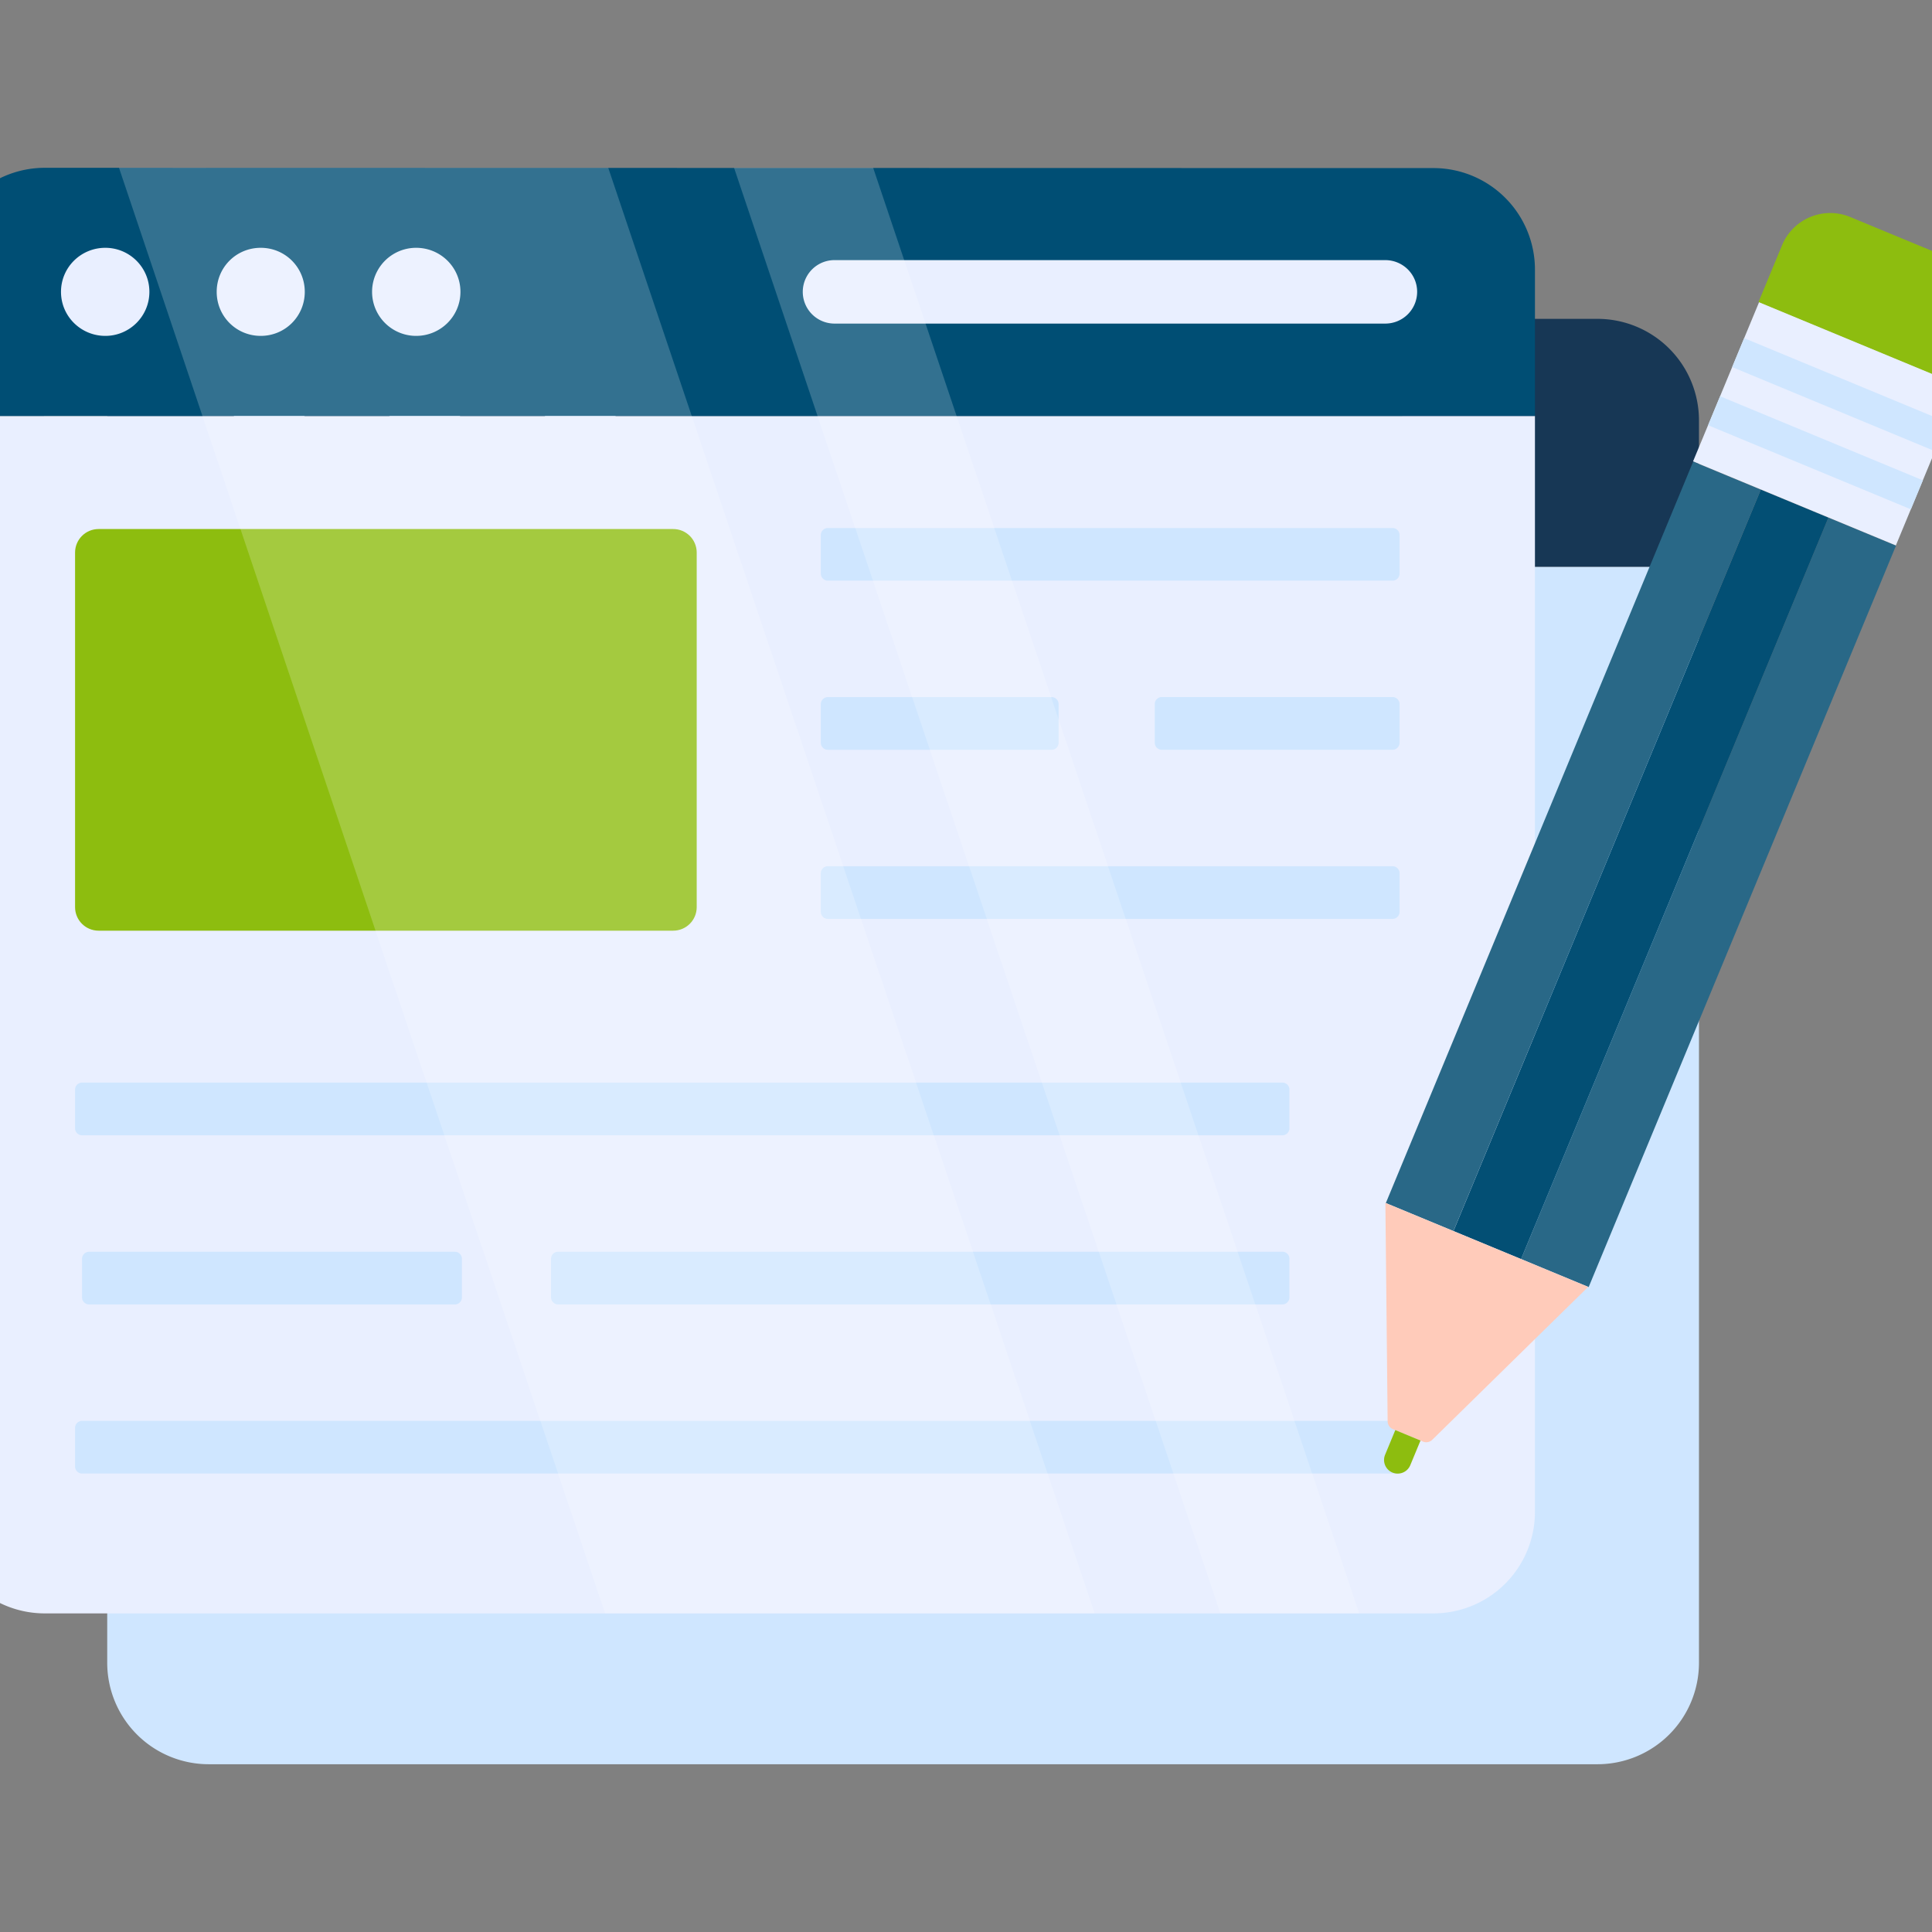
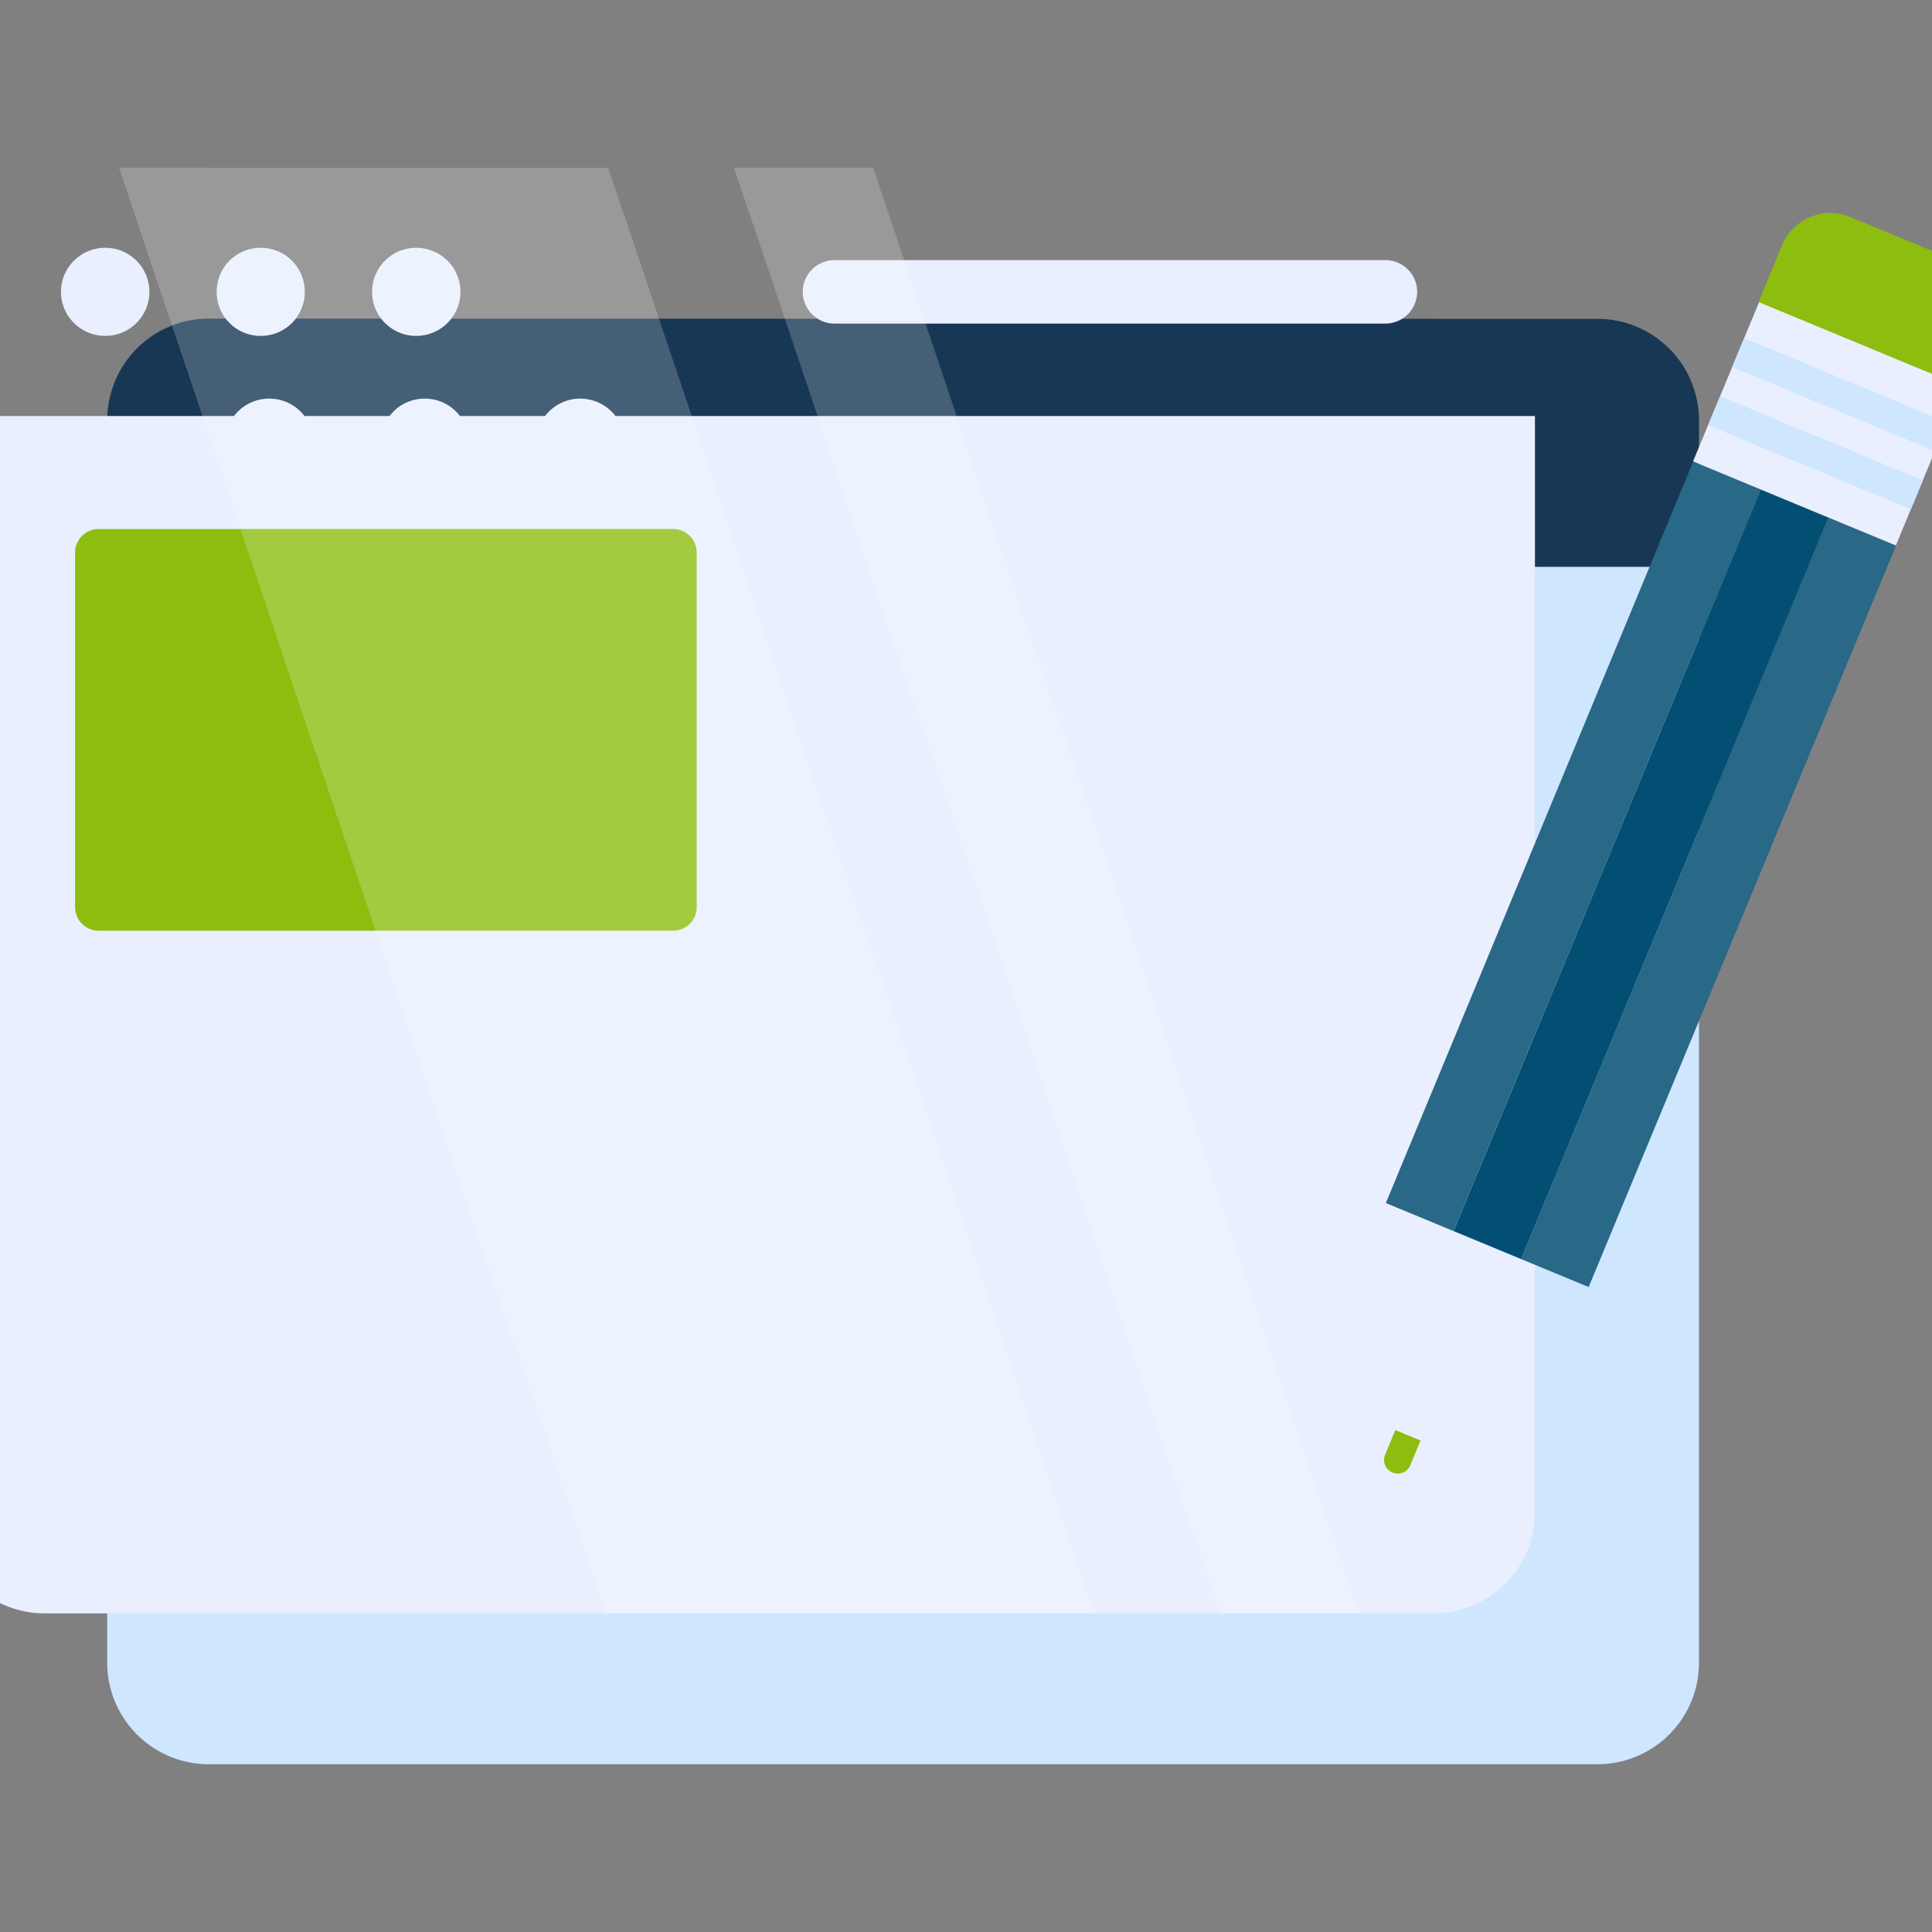
<svg xmlns="http://www.w3.org/2000/svg" version="1.1" width="512" height="512" x="0" y="0" viewBox="0 0 68 68" style="enable-background:new 0 0 512 512" xml:space="preserve" class="">
  <rect x="0" y="0" width="68" height="68" fill="#808080" stroke="none" />
  <g>
    <path fill="#cfe6ff" d="M59.798 19.95v38.57a3.572 3.572 0 0 1-3.574 3.575H7.348a3.572 3.572 0 0 1-3.574-3.574V19.95z" opacity="1" data-original="#cfcfff" class="" />
    <path fill="#173755" d="M59.798 19.947v-5.15a3.572 3.572 0 0 0-3.574-3.574l-48.876-.01a3.578 3.578 0 0 0-3.574 3.574v5.16z" opacity="1" data-original="#b72a2a" class="" />
    <g fill="#e9e9ff">
      <path d="M16.5 15.58c0 .861-.689 1.55-1.55 1.55-.862 0-1.55-.689-1.55-1.55 0-.861.688-1.55 1.55-1.55.861 0 1.55.689 1.55 1.55zM11.031 15.58c0 .861-.7 1.55-1.55 1.55-.861 0-1.561-.689-1.561-1.55 0-.861.7-1.55 1.561-1.55.85 0 1.55.689 1.55 1.55zM21.98 15.58c0 .861-.7 1.55-1.561 1.55a1.55 1.55 0 0 1 0-3.1c.86 0 1.56.689 1.56 1.55z" fill="#e9efff" opacity="1" data-original="#e9e9ff" class="" />
    </g>
    <path fill="#e9efff" d="M54.025 14.642v38.57a3.572 3.572 0 0 1-3.574 3.574H1.575a3.572 3.572 0 0 1-3.574-3.574v-38.57z" opacity="1" data-original="#e9e9ff" class="" />
-     <path fill="#004e74" d="M54.025 14.638V9.49a3.572 3.572 0 0 0-3.574-3.574l-48.876-.01A3.578 3.578 0 0 0-1.999 9.48v5.16z" opacity="1" data-original="#ed524e" class="" />
    <g fill="#e9e9ff">
      <path d="M10.727 10.272c0 .86-.69 1.55-1.55 1.55-.862 0-1.55-.69-1.55-1.55 0-.862.688-1.55 1.55-1.55.86 0 1.55.688 1.55 1.55zM5.258 10.272c0 .86-.7 1.55-1.55 1.55-.861 0-1.561-.69-1.561-1.55 0-.862.7-1.55 1.56-1.55.851 0 1.551.688 1.551 1.55zM16.206 10.272c0 .86-.7 1.55-1.56 1.55a1.55 1.55 0 0 1 0-3.1c.86 0 1.56.688 1.56 1.55zM29.372 9.155a1.117 1.117 0 0 0 0 2.234h19.382a1.12 1.12 0 0 0 1.125-1.117c0-.621-.504-1.117-1.125-1.117z" fill="#e9efff" opacity="1" data-original="#e9e9ff" class="" />
    </g>
    <path fill="#8dbd0f" d="M24.522 19.45v12.477c0 .46-.37.83-.83.83H3.472c-.46 0-.83-.37-.83-.83V19.45c0-.46.37-.83.83-.83h20.22c.46 0 .83.37.83.83z" opacity="1" data-original="#fdc72e" class="" />
    <g fill="#cfcfff">
-       <path d="M37.26 24.782v1.363a.248.248 0 0 1-.245.246h-7.88a.248.248 0 0 1-.245-.246v-1.363c0-.134.112-.246.246-.246h7.879c.134 0 .245.112.245.246zM49.26 18.829v1.362a.248.248 0 0 1-.245.246h-19.88a.248.248 0 0 1-.245-.246V18.83c0-.134.112-.246.246-.246h19.879c.134 0 .246.112.246.246zM49.26 24.781v1.363a.248.248 0 0 1-.245.246h-8.126a.248.248 0 0 1-.245-.246V24.78c0-.134.112-.246.245-.246h8.126c.134 0 .246.112.246.246zM49.26 30.734v1.362a.248.248 0 0 1-.245.246h-19.88a.248.248 0 0 1-.245-.246v-1.362c0-.134.112-.246.246-.246h19.879c.134 0 .246.112.246.246zM16.258 44.304v1.362a.248.248 0 0 1-.246.246H3.133a.248.248 0 0 1-.245-.246v-1.362c0-.134.111-.246.245-.246h12.879c.134 0 .246.112.246.246zM45.384 38.35v1.363a.248.248 0 0 1-.246.246H2.888a.248.248 0 0 1-.246-.246V38.35c0-.134.112-.246.246-.246h42.25c.134 0 .246.112.246.246zM45.384 44.303v1.362a.248.248 0 0 1-.246.246H19.641a.248.248 0 0 1-.246-.246v-1.362c0-.134.112-.246.246-.246h25.497c.134 0 .246.112.246.246zM49.384 50.256v1.362a.248.248 0 0 1-.246.246H2.888a.248.248 0 0 1-.246-.246v-1.362c0-.135.112-.246.246-.246h46.25c.134 0 .246.111.246.246z" fill="#cfe6ff" opacity="1" data-original="#cfcfff" class="" />
-     </g>
+       </g>
    <path fill="#296887" d="m53.537 44.314 10.817-26.096 2.379.986L55.916 45.3z" opacity="1" data-original="#70c1f9" class="" />
    <path fill="#034f74" d="m51.158 43.329 10.816-26.096 2.38.986-10.817 26.096z" opacity="1" data-original="#1cb2f4" class="" />
    <path fill="#296887" d="m48.777 42.343 10.817-26.096 2.38.987-10.817 26.095z" opacity="1" data-original="#70c1f9" class="" />
    <path fill="#e9efff" d="m59.59 16.239 2.328-5.614 7.137 2.958-2.327 5.614z" opacity="1" data-original="#e9e9ff" class="" />
    <path fill="#8dbd0f" d="m61.895 10.63.827-1.998a1.836 1.836 0 0 1 2.4-.994l3.743 1.55a1.836 1.836 0 0 1 .994 2.4l-.828 1.998z" opacity="1" data-original="#4f5d99" class="" />
    <g fill="#cfcfff">
      <path d="m60.967 12.92.422-1.018 7.137 2.958-.423 1.02zM60.12 14.967l.422-1.02 7.137 2.959-.422 1.02z" fill="#cfe6ff" opacity="1" data-original="#cfcfff" class="" />
    </g>
-     <path fill="#ffcbba" d="m48.84 50.024-.079-7.686 7.137 2.956-5.486 5.381a.305.305 0 0 1-.33.064l-1.054-.436a.305.305 0 0 1-.188-.279z" opacity="1" data-original="#ffcbba" class="" />
    <path fill="#8dbd0f" d="m49.11 50.334-.357.863a.48.48 0 1 0 .887.367l.357-.862z" opacity="1" data-original="#4f5d99" class="" />
    <g fill="#fff" opacity=".2">
      <path d="m4.188 5.905 17.11 50.881h17.23l-17.12-50.88zM30.732 5.905h-4.896l17.12 50.881h4.883z" fill="#ffffff" opacity="1" data-original="#ffffff" class="" />
    </g>
  </g>
</svg>